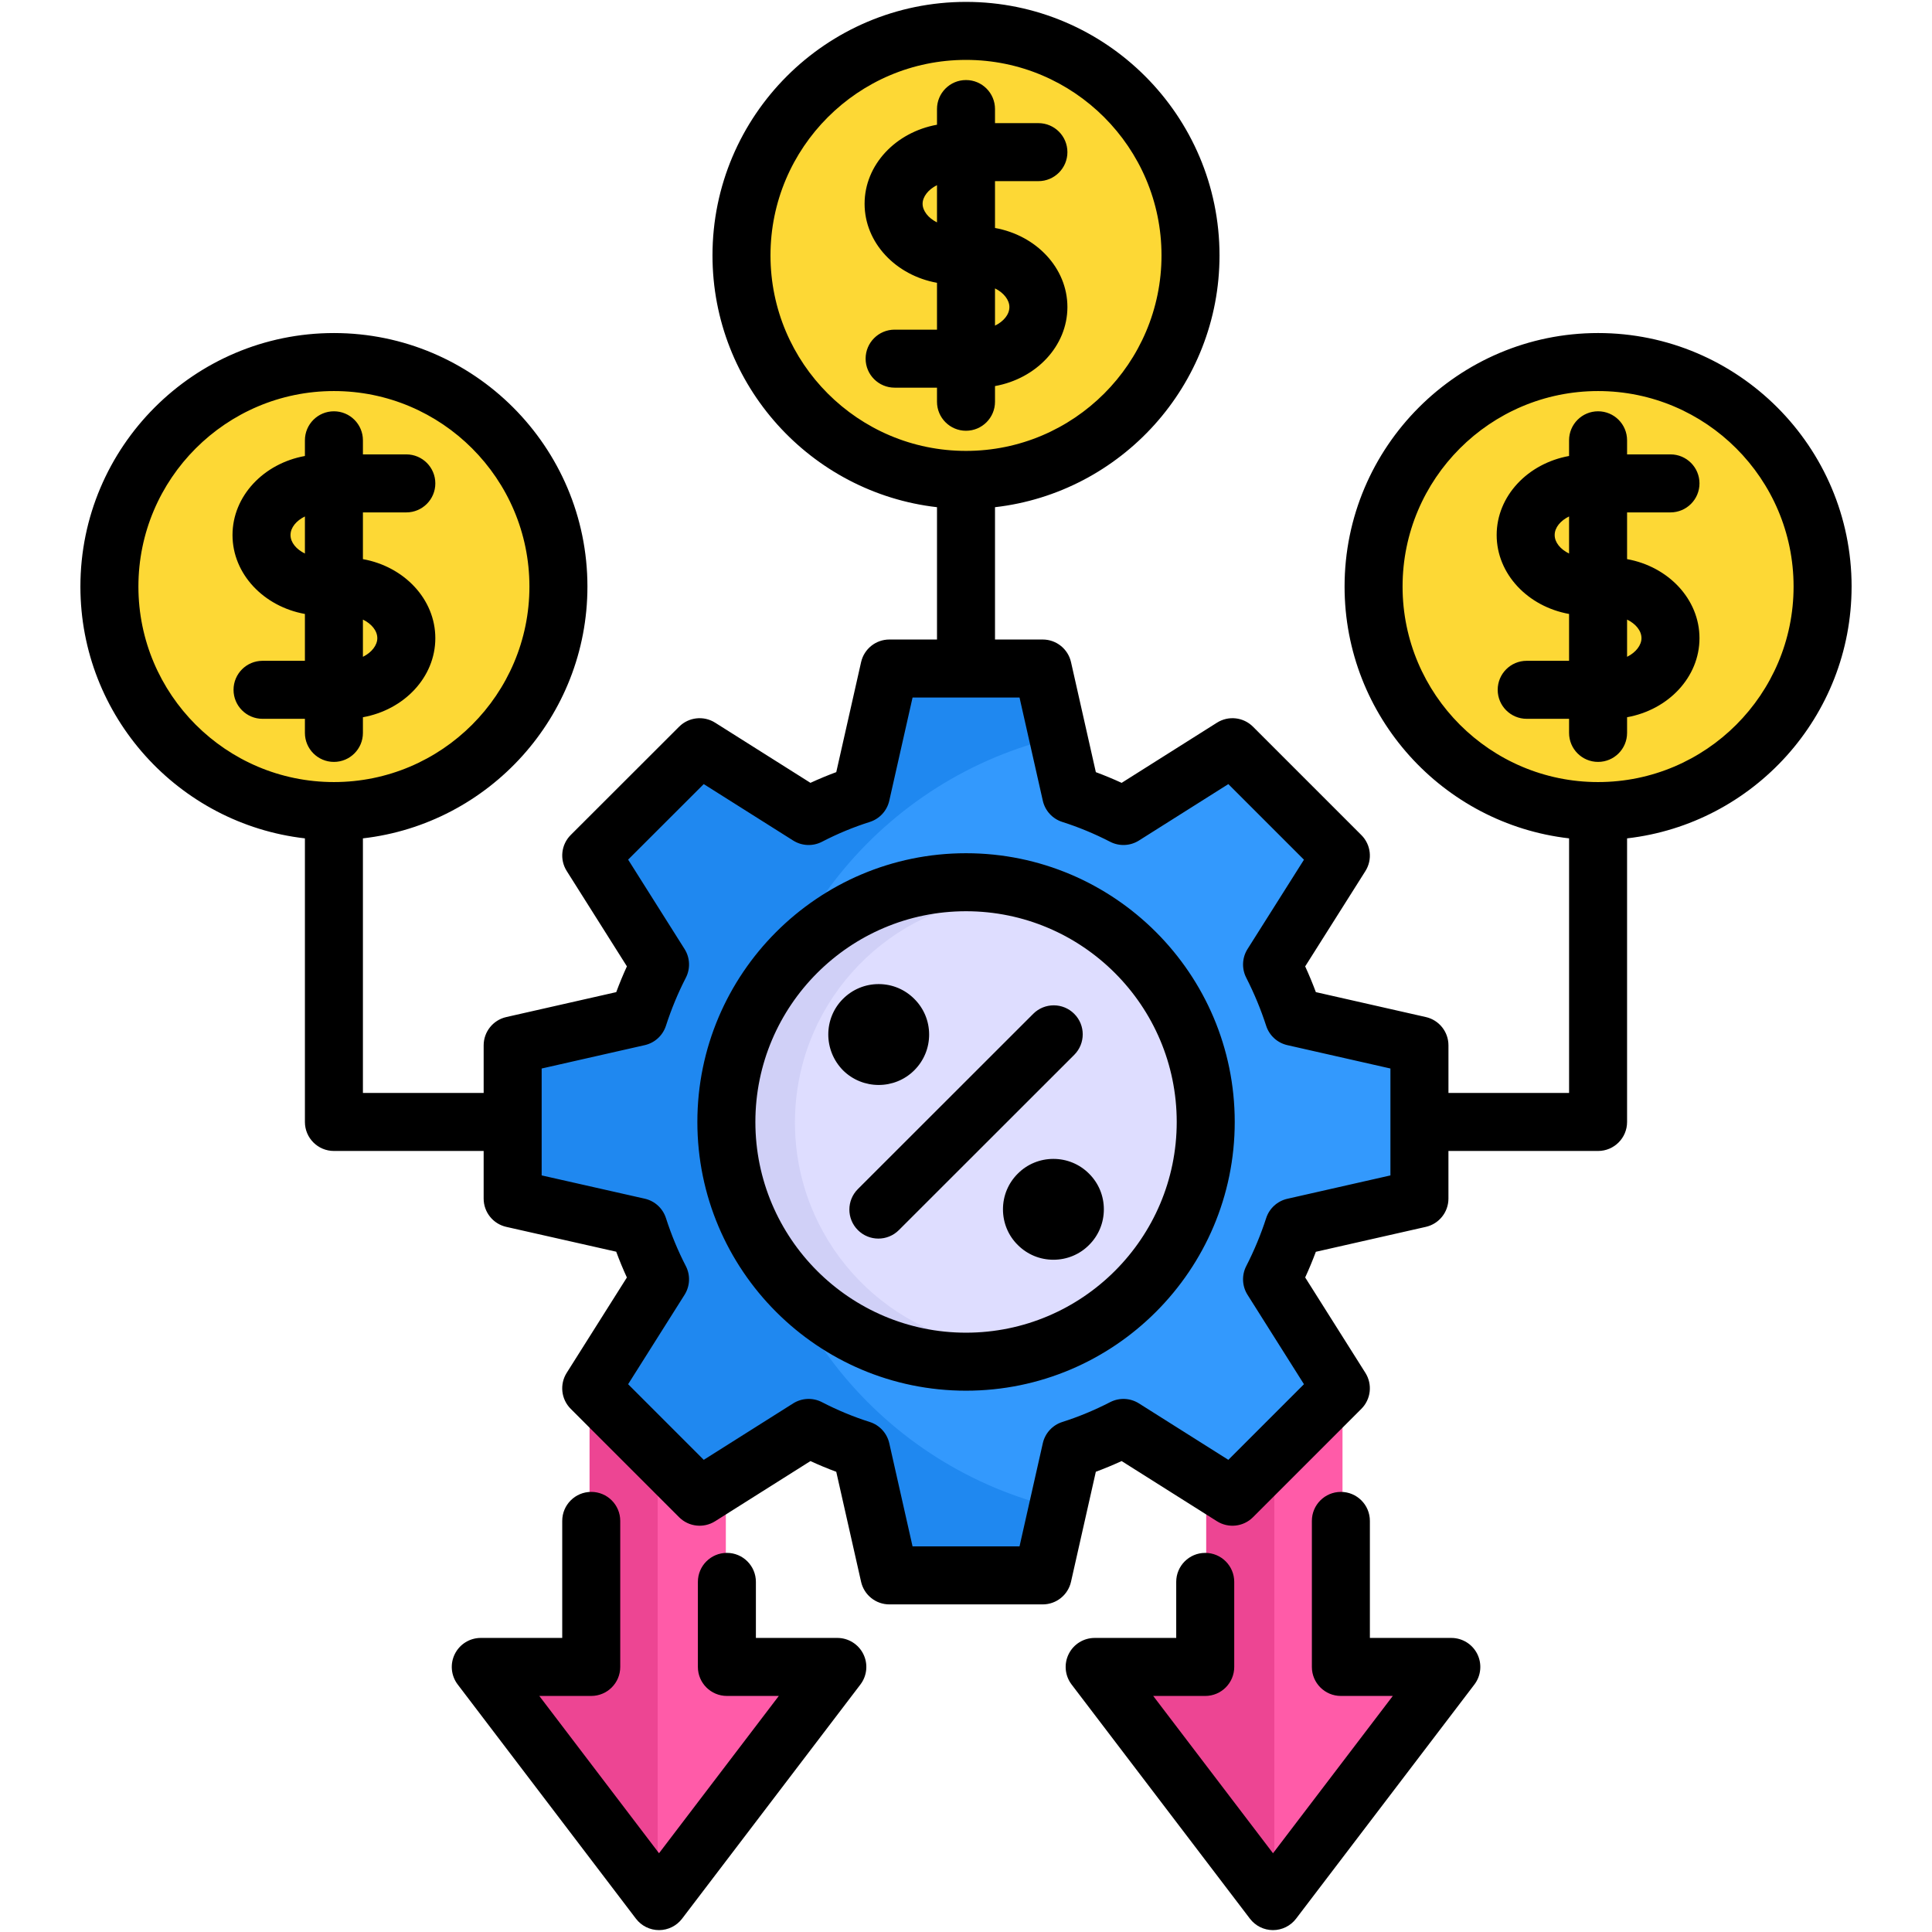
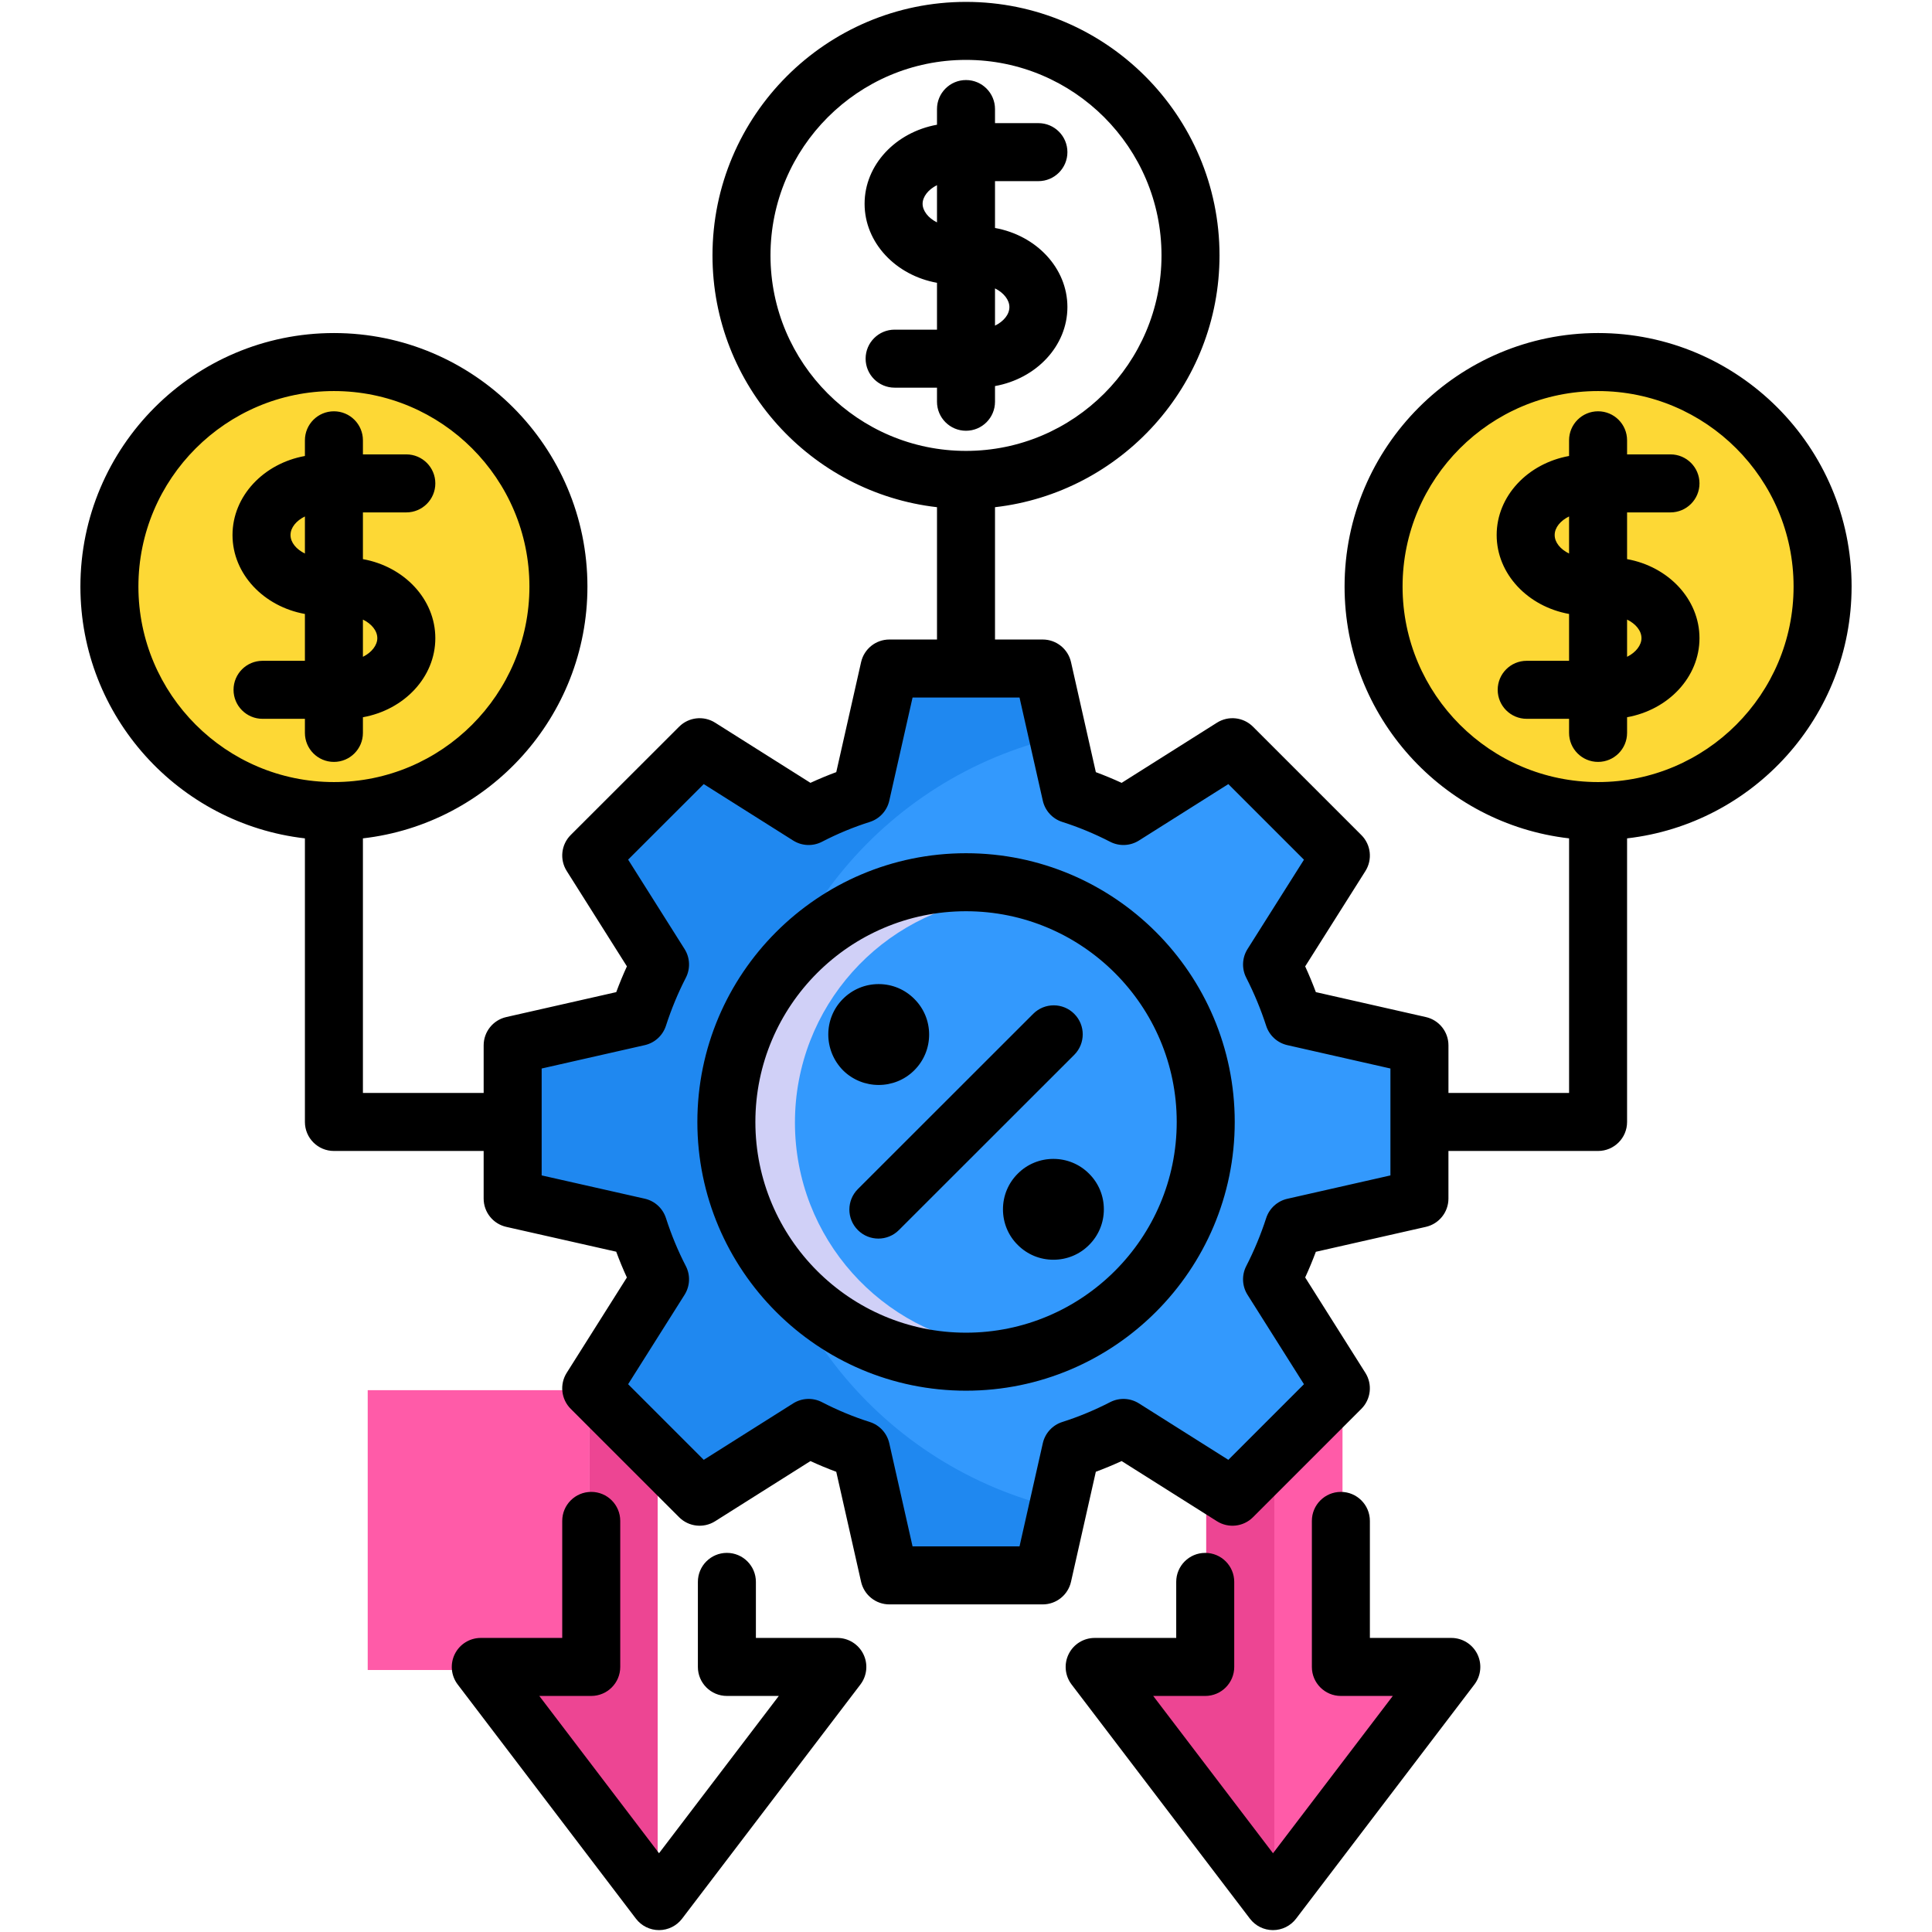
<svg xmlns="http://www.w3.org/2000/svg" id="Layer_1" viewBox="0 0 512 512">
  <g>
    <g>
      <path clip-rule="evenodd" d="m319.672 368.412v74.157h-29.427l47.467 62.331 47.467-62.331h-29.4v-74.157z" fill="#ff5ba8" fill-rule="evenodd" />
    </g>
    <g>
      <path clip-rule="evenodd" d="m319.672 368.412v74.157h-29.427l47.467 62.331v-136.488z" fill="#ed4593" fill-rule="evenodd" />
    </g>
    <g>
-       <path clip-rule="evenodd" d="m156.248 368.412v74.157h-29.4l47.44 62.331 47.467-62.331h-29.4v-74.157z" fill="#ff5ba8" fill-rule="evenodd" />
+       <path clip-rule="evenodd" d="m156.248 368.412v74.157h-29.4h-29.4v-74.157z" fill="#ff5ba8" fill-rule="evenodd" />
    </g>
    <g>
      <path clip-rule="evenodd" d="m156.248 368.412v74.157h-29.4l47.44 62.331v-136.488z" fill="#ed4593" fill-rule="evenodd" />
    </g>
    <g>
      <path clip-rule="evenodd" d="m87.758 95.245c33.013 0 59.758 26.745 59.758 59.758s-26.745 59.758-59.758 59.758c-32.986 0-59.758-26.745-59.758-59.758s26.772-59.758 59.758-59.758z" fill="#fdd835" fill-rule="evenodd" />
    </g>
    <g>
-       <path clip-rule="evenodd" d="m256 7.1c33.013 0 59.758 26.745 59.758 59.758 0 32.986-26.745 59.758-59.758 59.758-32.986 0-59.758-26.772-59.758-59.758 0-33.014 26.772-59.758 59.758-59.758z" fill="#fdd835" fill-rule="evenodd" />
-     </g>
+       </g>
    <g>
      <path clip-rule="evenodd" d="m424.242 95.245c33.013 0 59.758 26.745 59.758 59.758s-26.745 59.758-59.758 59.758c-32.986 0-59.758-26.745-59.758-59.758s26.772-59.758 59.758-59.758z" fill="#fdd835" fill-rule="evenodd" />
    </g>
    <g>
      <path clip-rule="evenodd" d="m283.976 210.271c4.818 1.56 9.472 3.477 13.934 5.776l29.016-18.313 28.853 28.852-18.313 29.017c2.272 4.435 4.216 9.088 5.776 13.933l33.452 7.555v40.815l-33.452 7.555c-1.56 4.818-3.503 9.471-5.776 13.933l18.313 29.017-28.853 28.852-29.016-18.313c-4.462 2.272-9.116 4.216-13.934 5.776l-7.555 33.451h-40.815l-7.555-33.451c-4.845-1.56-9.499-3.504-13.933-5.776l-29.017 18.313-28.852-28.852 18.313-29.017c-2.299-4.462-4.216-9.115-5.776-13.933l-33.451-7.555v-40.815l33.451-7.555c1.56-4.845 3.477-9.499 5.776-13.933l-18.313-29.017 28.852-28.852 29.017 18.313c4.435-2.299 9.088-4.216 13.933-5.776l7.555-33.451h40.815z" fill="#3399fd" fill-rule="evenodd" />
    </g>
    <g>
      <path clip-rule="evenodd" d="m280.582 399.728-4.161 18.45h-40.815l-7.555-33.451c-4.845-1.56-9.499-3.504-13.933-5.776l-29.017 18.313-28.852-28.852 18.313-29.017c-2.299-4.462-4.216-9.115-5.776-13.933l-33.451-7.555v-40.815l33.451-7.555c1.56-4.845 3.477-9.499 5.776-13.933l-18.313-29.017 28.852-28.852 29.017 18.313c4.435-2.299 9.088-4.216 13.933-5.776l7.555-33.451h40.815l4.161 18.45c-46.564 10.703-81.274 52.422-81.274 102.215 0 49.821 34.71 91.512 81.274 102.242z" fill="#1f88f0" fill-rule="evenodd" />
    </g>
    <g>
-       <path clip-rule="evenodd" d="m256 357.435c33.04 0 59.949-26.909 59.949-59.95 0-33.013-26.909-59.949-59.949-59.949-33.014 0-59.949 26.936-59.949 59.949 0 33.041 26.935 59.95 59.949 59.95z" fill="#deddff" fill-rule="evenodd" />
-     </g>
+       </g>
    <g>
      <path clip-rule="evenodd" d="m256 237.536c2.491 0 4.927.164 7.309.465-29.646 3.586-52.641 28.852-52.641 59.484s22.994 55.898 52.641 59.512c-2.382.301-4.818.438-7.309.438-33.096 0-59.949-26.827-59.949-59.95 0-33.095 26.853-59.949 59.949-59.949z" fill="#d0d0f7" fill-rule="evenodd" />
    </g>
  </g>
  <path d="m391.502 438.343c1.297 2.618.997 5.744-.772 8.068l-47.26 62.059c-1.453 1.909-3.715 3.03-6.114 3.03s-4.661-1.121-6.114-3.03l-47.26-62.059c-1.77-2.324-2.07-5.45-.773-8.068s3.966-4.274 6.887-4.274h21.613v-14.853c0-4.245 3.441-7.686 7.687-7.686 4.245 0 7.686 3.441 7.686 7.686v22.54c0 4.245-3.441 7.686-7.686 7.686h-13.786l31.747 41.687 31.746-41.687h-13.759c-4.245 0-7.686-3.441-7.686-7.686v-38.702c0-4.245 3.441-7.686 7.686-7.686s7.687 3.441 7.687 7.686v31.015h21.585c2.92-.001 5.589 1.656 6.886 4.274zm-169.598-4.275h-21.584v-14.853c0-4.245-3.441-7.686-7.687-7.686-4.245 0-7.686 3.441-7.686 7.686v22.54c0 4.245 3.441 7.686 7.686 7.686h13.758l-31.744 41.685-31.726-41.685h13.763c4.245 0 7.686-3.441 7.686-7.686v-38.702c0-4.245-3.441-7.686-7.686-7.686s-7.687 3.441-7.687 7.686v31.015h-21.584c-2.921 0-5.59 1.656-6.886 4.273-1.298 2.617-.999 5.744.77 8.068l47.232 62.059c1.453 1.91 3.715 3.031 6.115 3.032h.001c2.399 0 4.661-1.121 6.114-3.03l47.26-62.059c1.77-2.324 2.069-5.45.772-8.068s-3.966-4.275-6.887-4.275zm34.096-319.914c-4.245 0-7.687-3.441-7.687-7.686v-3.733h-11.229c-4.245 0-7.687-3.441-7.687-7.686s3.441-7.687 7.687-7.687h11.229v-12.415c-10.931-1.97-19.187-10.613-19.187-20.946 0-10.332 8.256-18.974 19.187-20.945v-4.156c0-4.245 3.441-7.686 7.687-7.686s7.687 3.441 7.687 7.686v3.733h11.501c4.245 0 7.686 3.441 7.686 7.686s-3.441 7.686-7.686 7.686h-11.501v12.411c10.929 1.963 19.187 10.609 19.187 20.948 0 10.34-8.258 18.986-19.187 20.949v4.153c0 4.246-3.442 7.688-7.687 7.688zm7.687-27.858c2.267-1.103 3.814-2.94 3.814-4.931 0-1.821-1.45-3.771-3.814-4.937zm-15.374-37.225c-2.365 1.166-3.814 3.113-3.814 4.931s1.449 3.765 3.814 4.932zm-152.135 86.722v12.384c10.929 1.963 19.188 10.609 19.188 20.949 0 10.339-8.258 18.985-19.188 20.948v4.153c0 4.245-3.441 7.686-7.686 7.686s-7.687-3.441-7.687-7.686v-3.733h-11.227c-4.245 0-7.686-3.441-7.686-7.687 0-4.245 3.441-7.686 7.686-7.686h11.228v-12.414c-10.931-1.968-19.188-10.599-19.188-20.918 0-10.333 8.257-18.975 19.188-20.946v-4.156c0-4.245 3.441-7.686 7.687-7.686 4.245 0 7.686 3.441 7.686 7.686v3.733h11.501c4.245 0 7.686 3.441 7.686 7.686s-3.441 7.686-7.686 7.686h-11.502zm-15.372 1.072c-2.267 1.104-3.815 2.938-3.815 4.924 0 1.978 1.548 3.803 3.815 4.901zm15.372 27.33v9.868c2.365-1.166 3.815-3.116 3.815-4.937 0-1.99-1.548-3.828-3.815-4.931zm394.513-8.751c0 34.445-26.061 62.903-59.498 66.731v75.157c0 4.245-3.441 7.686-7.687 7.686h-39.654v12.618c0 3.59-2.485 6.702-5.987 7.496l-29.152 6.608c-.857 2.295-1.801 4.565-2.825 6.8l15.954 25.279c1.917 3.038 1.475 6.997-1.065 9.537l-28.726 28.726c-2.54 2.54-6.5 2.982-9.537 1.065l-25.271-15.95c-2.253 1.036-4.535 1.983-6.835 2.837l-6.579 29.155c-.792 3.505-3.905 5.994-7.498 5.994h-40.637c-3.593 0-6.706-2.489-7.498-5.994l-6.579-29.149c-2.31-.854-4.594-1.803-6.842-2.838l-25.266 15.945c-3.037 1.917-6.998 1.475-9.537-1.065l-28.727-28.726c-2.54-2.54-2.982-6.499-1.064-9.537l15.948-25.269c-1.019-2.22-1.963-4.502-2.828-6.836l-29.136-6.581c-3.504-.792-5.993-3.904-5.993-7.497v-12.618h-39.68c-4.245 0-7.687-3.441-7.687-7.686v-75.157c-33.436-3.828-59.497-32.286-59.497-66.731 0-37.044 30.138-67.183 67.183-67.183s67.184 30.138 67.184 67.183c0 34.445-26.061 62.903-59.498 66.731v67.471h31.997v-12.618c0-3.591 2.485-6.702 5.987-7.496l29.148-6.607c.865-2.328 1.809-4.608 2.827-6.832l-15.953-25.276c-1.918-3.039-1.474-7 1.067-9.54l28.726-28.699c2.539-2.536 6.497-2.978 9.534-1.062l25.266 15.945c2.248-1.036 4.532-1.984 6.842-2.839l6.579-29.15c.792-3.505 3.905-5.994 7.498-5.994h12.618v-35.066c-33.437-3.828-59.497-32.286-59.497-66.73 0-37.044 30.139-67.182 67.184-67.182 37.044 0 67.183 30.138 67.183 67.184 0 34.444-26.061 62.902-59.497 66.73v35.066h12.646c3.592 0 6.706 2.489 7.498 5.994l6.579 29.156c2.3.854 4.582 1.801 6.835 2.837l25.271-15.95c3.037-1.917 6.997-1.474 9.537 1.065l28.726 28.726c2.541 2.541 2.982 6.502 1.063 9.54l-15.956 25.258c1.027 2.248 1.972 4.525 2.829 6.819l29.152 6.608c3.501.793 5.987 3.905 5.987 7.496v12.618h31.968v-67.471c-33.436-3.828-59.497-32.286-59.497-66.731 0-37.044 30.139-67.183 67.183-67.183 37.046-.001 67.184 30.137 67.184 67.182zm-234.691-35.95c28.568 0 51.811-23.242 51.811-51.81 0-28.57-23.242-51.811-51.811-51.811s-51.812 23.242-51.812 51.811c0 28.568 23.243 51.81 51.812 51.81zm-167.508 87.761c28.569 0 51.811-23.242 51.811-51.812 0-28.568-23.242-51.81-51.811-51.81s-51.811 23.242-51.811 51.81c.001 28.57 23.242 51.812 51.811 51.812zm279.988 75.912-27.319-6.193c-2.644-.6-4.777-2.548-5.613-5.129-1.397-4.316-3.176-8.606-5.287-12.752-1.23-2.416-1.097-5.301.351-7.593l14.952-23.667-20.04-20.039-23.695 14.956c-2.302 1.455-5.203 1.579-7.622.333-4.119-2.123-8.387-3.893-12.684-5.26-2.6-.827-4.566-2.971-5.167-5.632l-6.169-27.339h-28.347l-6.17 27.339c-.602 2.666-2.574 4.811-5.178 5.635-4.317 1.366-8.575 3.132-12.653 5.247-2.423 1.256-5.331 1.134-7.641-.324l-23.699-14.957-20.037 20.016 14.954 23.694c1.454 2.302 1.581 5.202.333 7.622-2.058 3.993-3.831 8.273-5.27 12.72-.836 2.58-2.969 4.529-5.613 5.129l-27.319 6.193v28.326l27.312 6.17c2.653.598 4.791 2.554 5.624 5.142 1.437 4.463 3.206 8.732 5.257 12.689 1.256 2.423 1.133 5.331-.324 7.64l-14.956 23.697 20.041 20.041 23.696-14.956c2.308-1.458 5.217-1.58 7.641-.324 4.079 2.115 8.336 3.881 12.653 5.247 2.604.824 4.576 2.97 5.178 5.635l6.17 27.338h28.348l6.169-27.338c.601-2.661 2.567-4.804 5.167-5.632 4.297-1.367 8.564-3.137 12.684-5.26 2.42-1.244 5.319-1.12 7.622.333l23.695 14.956 20.041-20.041-14.956-23.696c-1.451-2.298-1.579-5.19-.34-7.608 2.099-4.094 3.874-8.369 5.278-12.706.836-2.58 2.969-4.529 5.613-5.129l27.319-6.193v-28.33zm106.838-127.723c0-28.568-23.242-51.81-51.812-51.81-28.568 0-51.81 23.242-51.81 51.81 0 28.57 23.242 51.812 51.81 51.812 28.571-.001 51.812-23.243 51.812-51.812zm-44.125-19.651v12.384c10.929 1.963 19.188 10.609 19.188 20.949 0 10.339-8.258 18.985-19.188 20.948v4.153c0 4.245-3.441 7.686-7.687 7.686-4.245 0-7.686-3.441-7.686-7.686v-3.733h-11.228c-4.245 0-7.686-3.441-7.686-7.687 0-4.245 3.441-7.686 7.686-7.686h11.228v-12.414c-10.931-1.968-19.188-10.599-19.188-20.918 0-10.333 8.257-18.975 19.188-20.946v-4.156c0-4.245 3.441-7.686 7.686-7.686s7.687 3.441 7.687 7.686v3.733h11.501c4.245 0 7.687 3.441 7.687 7.686s-3.441 7.686-7.687 7.686h-11.501zm-15.372 1.072c-2.267 1.104-3.815 2.938-3.815 4.924 0 1.978 1.548 3.803 3.815 4.901zm15.372 27.33v9.868c2.365-1.166 3.815-3.116 3.815-4.937 0-1.99-1.548-3.828-3.815-4.931zm-103.976 133.137c0 39.269-31.948 71.218-71.217 71.218-39.254 0-71.19-31.949-71.19-71.218s31.937-71.217 71.19-71.217c39.269 0 71.217 31.948 71.217 71.217zm-15.373 0c0-30.793-25.051-55.844-55.844-55.844-30.778 0-55.818 25.051-55.818 55.844s25.04 55.845 55.818 55.845c30.793 0 55.844-25.052 55.844-55.845zm-27.159-28.653c-3.002-3.004-7.868-3.004-10.87-.004l-46.469 46.442c-3.003 3.001-3.005 7.867-.004 10.869 1.501 1.502 3.468 2.254 5.437 2.254 1.966 0 3.932-.75 5.433-2.25l46.47-46.442c3.002-3.001 3.004-7.868.003-10.869zm-42.382 14.954c2.543-2.544 3.938-5.92 3.926-9.507-.012-3.557-1.405-6.894-3.927-9.402-2.508-2.522-5.846-3.916-9.404-3.927-.014-.001-.028-.001-.042-.001-3.571 0-6.931 1.394-9.464 3.927-5.18 5.18-5.196 13.648.034 18.942 2.606 2.576 6.021 3.863 9.431 3.863 3.425.002 6.849-1.298 9.446-3.895zm36.864 23.49c-3.569 0-6.922 1.388-9.407 3.872-2.556 2.523-3.962 5.894-3.962 9.489 0 3.596 1.407 6.967 3.928 9.455 2.519 2.519 5.872 3.907 9.441 3.907 3.568 0 6.921-1.388 9.405-3.872 2.556-2.523 3.962-5.894 3.962-9.49 0-3.589-1.401-6.952-3.946-9.473-2.517-2.508-5.861-3.888-9.421-3.888z" />
</svg>